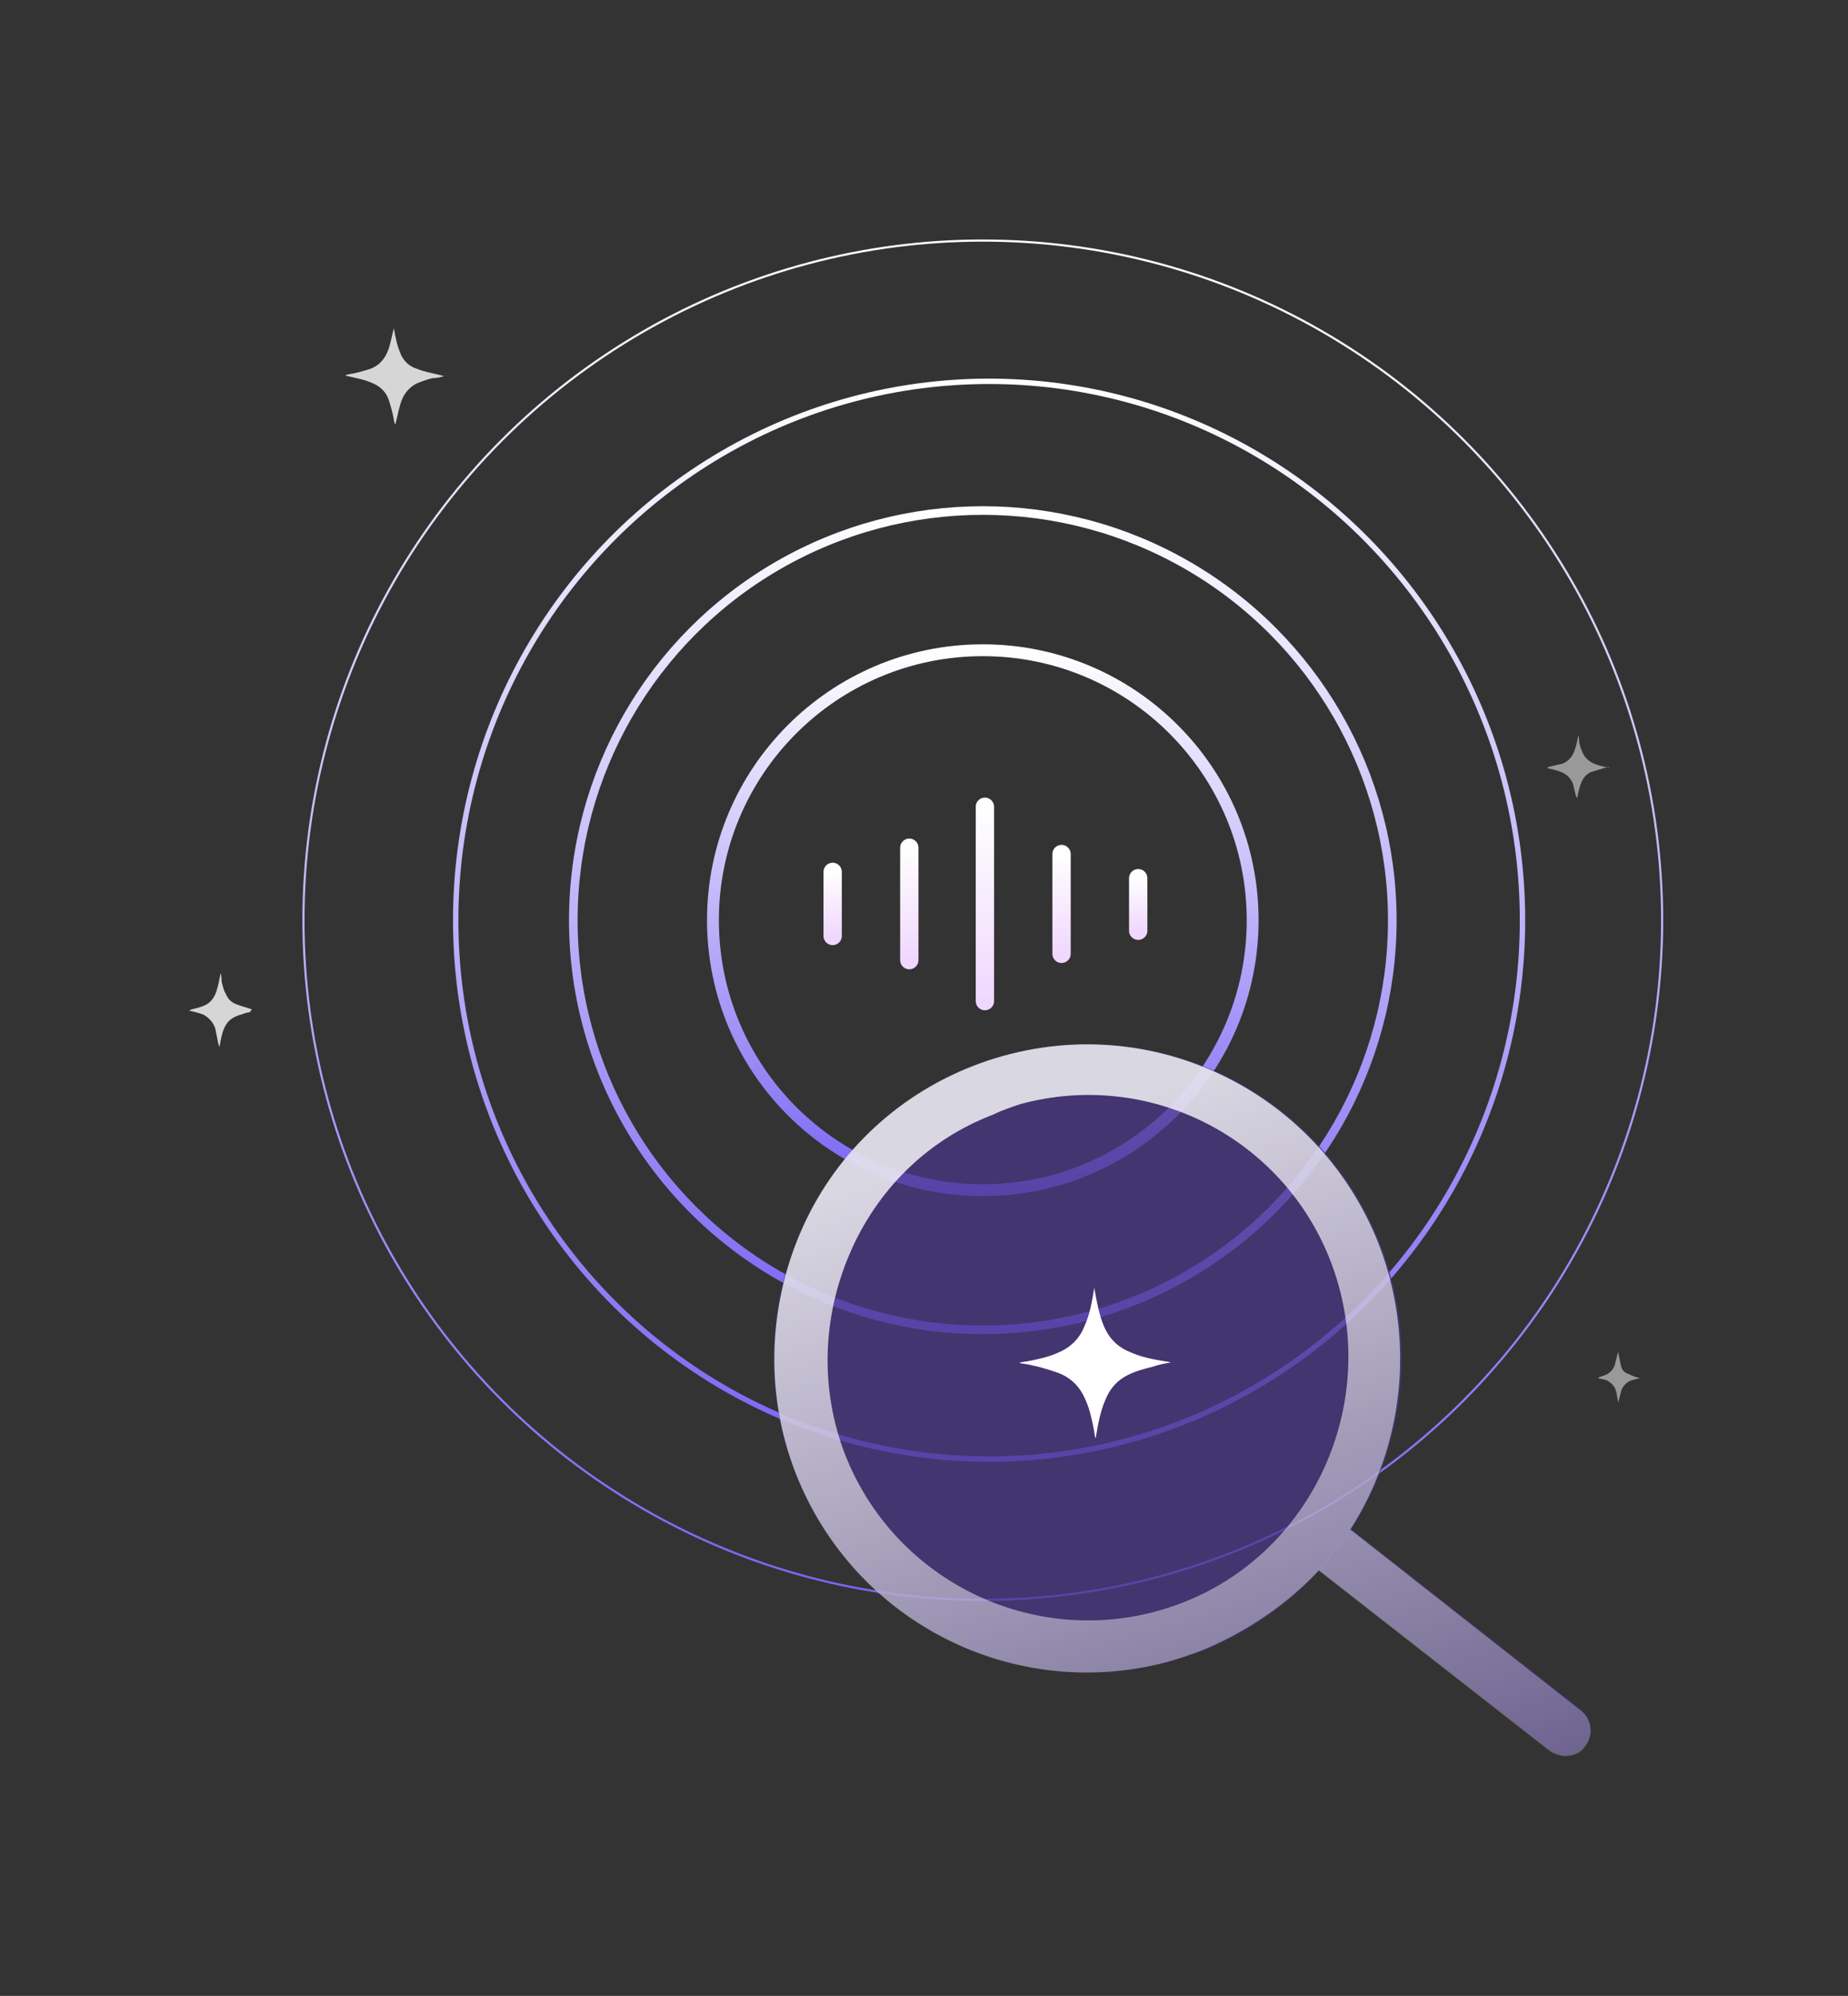
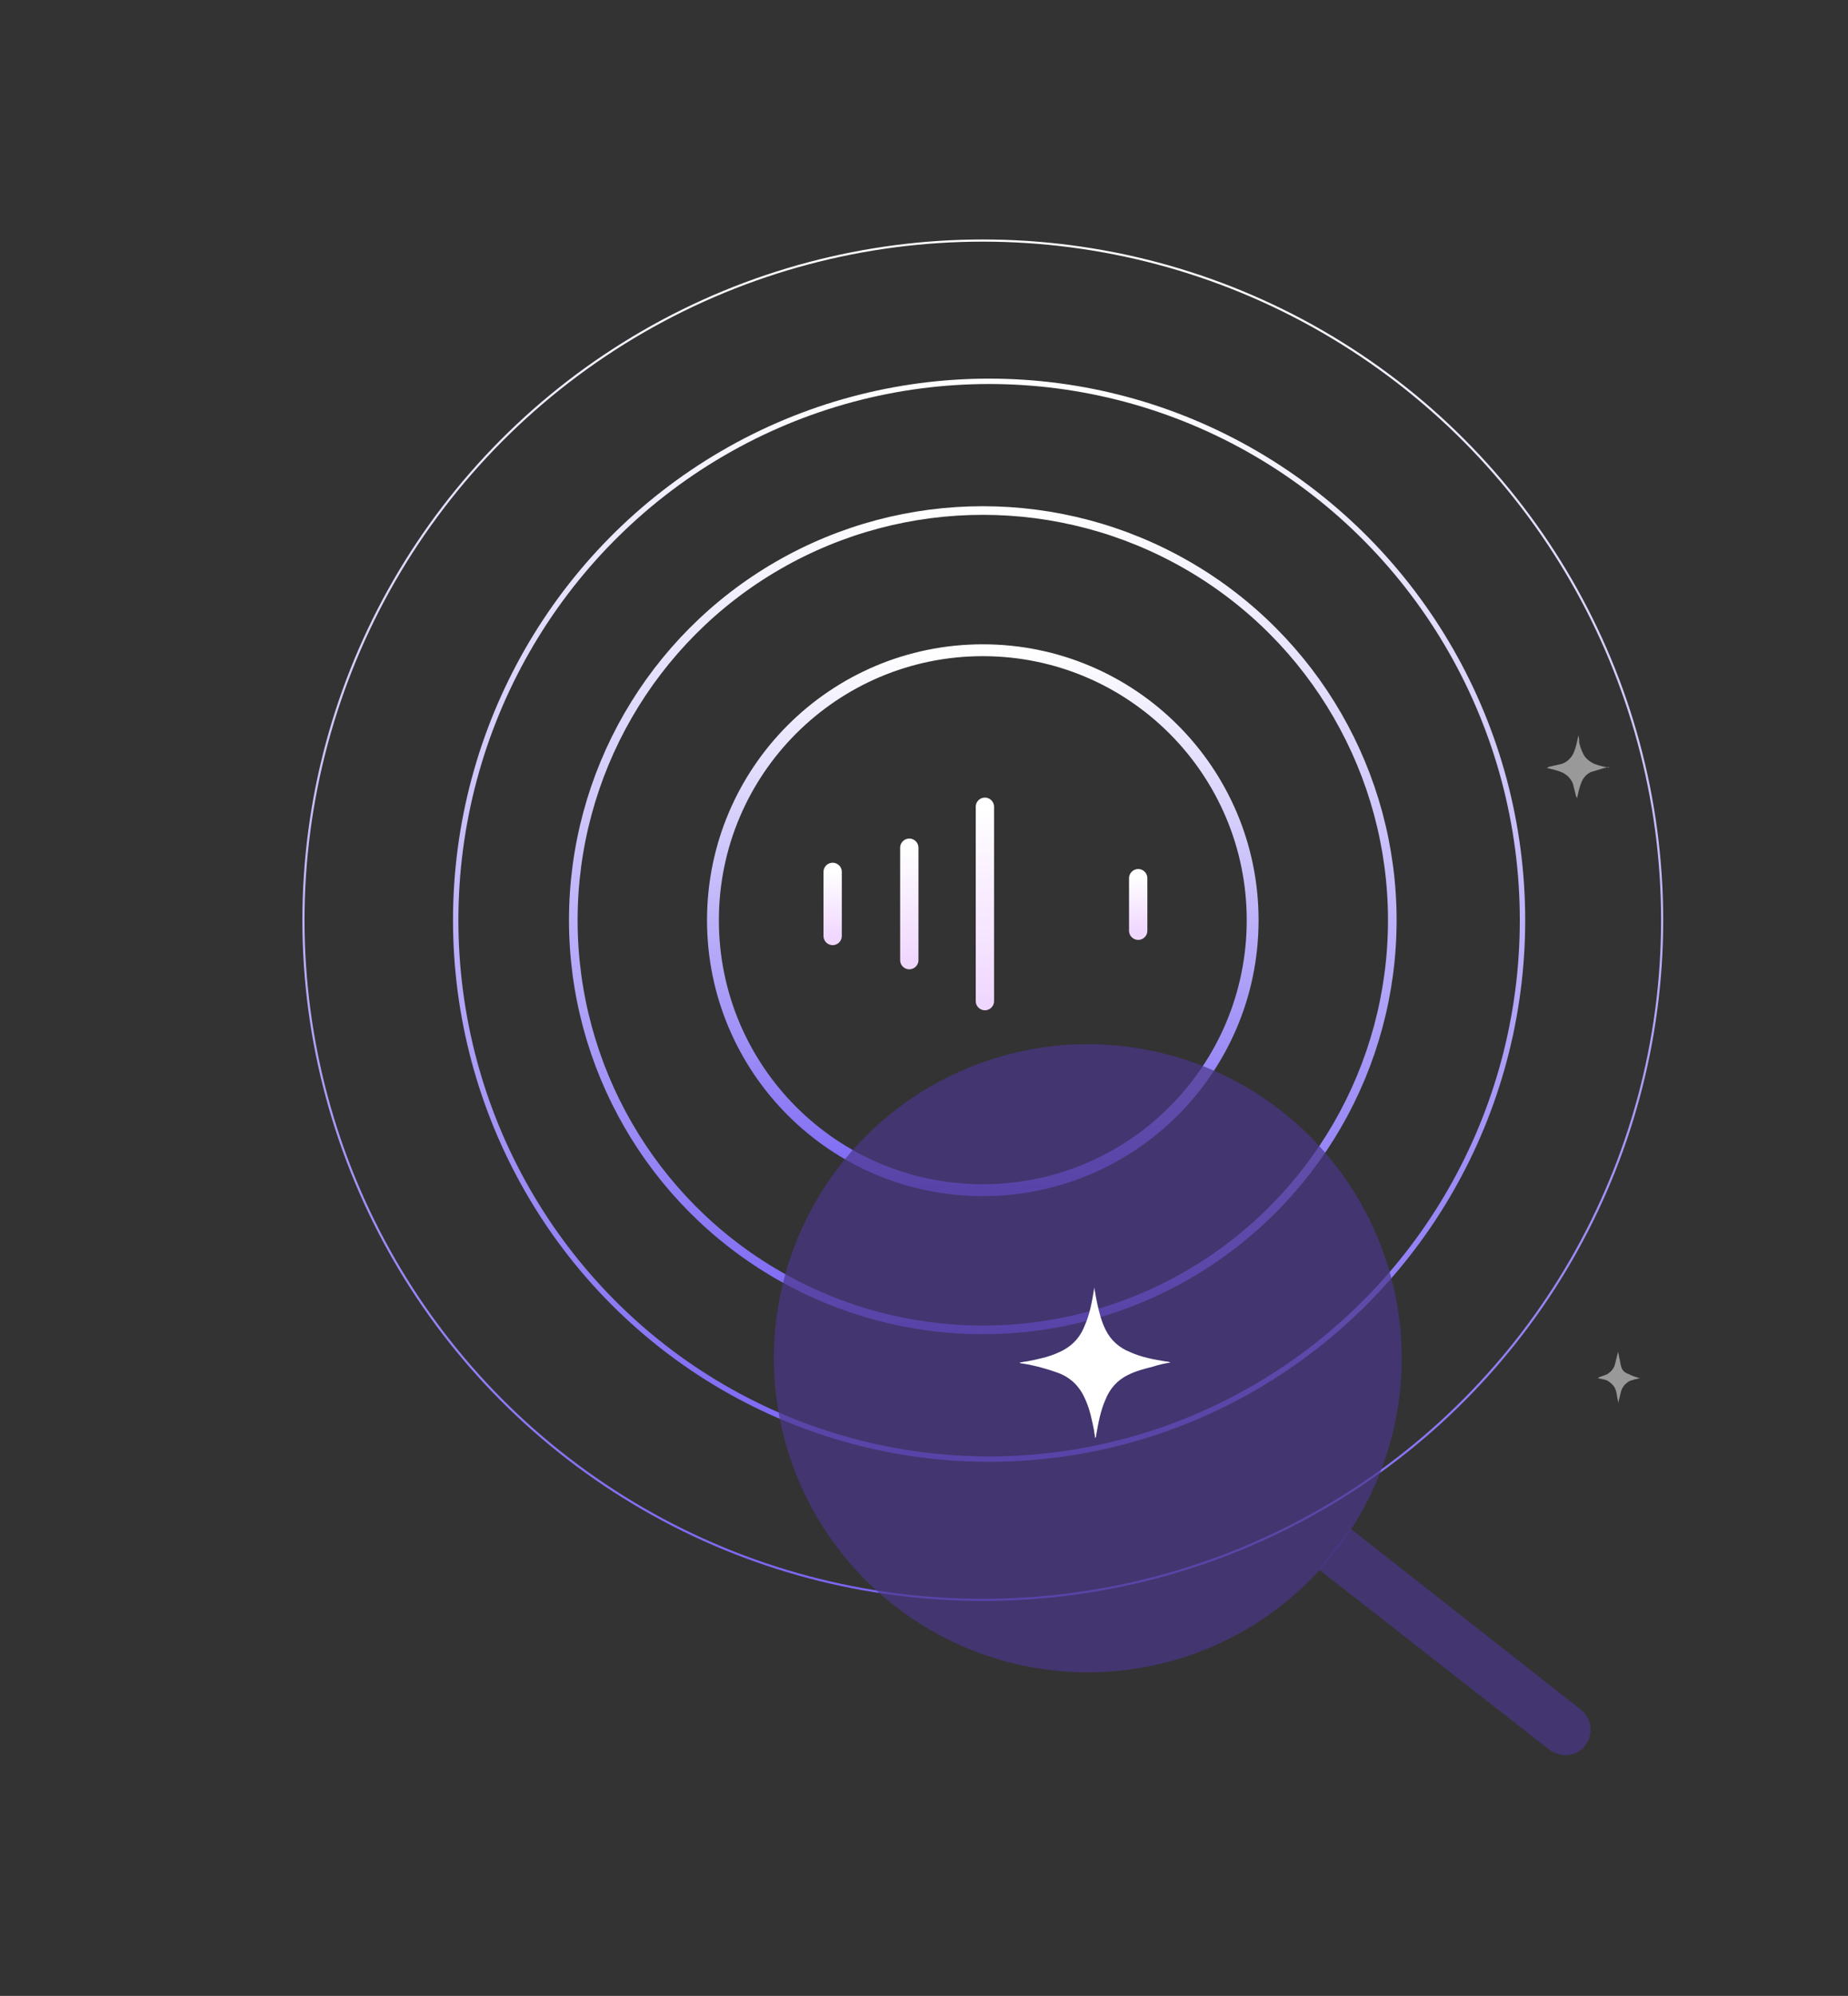
<svg xmlns="http://www.w3.org/2000/svg" xmlns:xlink="http://www.w3.org/1999/xlink" version="1.1" id="Layer_1" x="0px" y="0px" viewBox="0 0 176 190" style="enable-background:new 0 0 176 190;" xml:space="preserve">
  <rect x="0" y="0" width="176" height="190" fill="#333333" stroke="none" />
  <style type="text/css">
	.st0{fill:none;stroke:url(#SVGID_1_);stroke-width:0.205;stroke-linecap:round;stroke-linejoin:round;}
	
		.st1{fill:none;stroke:url(#SVGID_00000103249126740904431990000017676608064709396122_);stroke-width:0.513;stroke-linecap:round;stroke-linejoin:round;}
	
		.st2{fill:none;stroke:url(#SVGID_00000042003723374020425620000004854335017409674146_);stroke-width:0.821;stroke-linecap:round;stroke-linejoin:round;}
	
		.st3{fill:none;stroke:url(#SVGID_00000096757393482711340590000007166396524484702624_);stroke-width:1.129;stroke-linecap:round;stroke-linejoin:round;}
	
		.st4{fill:none;stroke:url(#SVGID_00000179634234155531821230000003087663941799409834_);stroke-width:1.744;stroke-linecap:round;}
	
		.st5{fill:none;stroke:url(#SVGID_00000178883942561705180390000007882554495618719133_);stroke-width:1.744;stroke-linecap:round;}
	
		.st6{fill:none;stroke:url(#SVGID_00000173852434112150105970000003009706262030076340_);stroke-width:1.744;stroke-linecap:round;}
	
		.st7{fill:none;stroke:url(#SVGID_00000089543173400288869210000017148964437435208886_);stroke-width:1.744;stroke-linecap:round;}
	
		.st8{fill:none;stroke:url(#SVGID_00000097500166402598027230000000747603406665000627_);stroke-width:1.744;stroke-linecap:round;}
	.st9{clip-path:url(#SVGID_00000081613972150079210700000016878862900599130280_);}
	.st10{clip-path:url(#SVGID_00000014626547396012847190000004711419165762791103_);}
	.st11{opacity:0.7;fill-rule:evenodd;clip-rule:evenodd;fill:#4A3789;}
	.st12{opacity:0.7;fill:#4A3789;}
	.st13{fill-rule:evenodd;clip-rule:evenodd;fill:url(#SVGID_00000134220435768125564120000016770005998270112941_);}
	.st14{fill:#FFFFFF;}
	.st15{fill:#FFFFFF;fill-opacity:0.8;}
	.st16{fill:#FFFFFF;fill-opacity:0.5;}
</style>
  <g>
    <linearGradient id="SVGID_1_" gradientUnits="userSpaceOnUse" x1="93.644" y1="169.392" x2="93.644" y2="40.086" gradientTransform="matrix(1 0 0 -1 0 192.24)">
      <stop offset="0" style="stop-color:#FFFFFF" />
      <stop offset="1" style="stop-color:#7965F3" />
    </linearGradient>
    <circle class="st0" cx="93.6" cy="87.6" r="64.7" />
    <linearGradient id="SVGID_00000071519897583262991630000016924505464441407155_" gradientUnits="userSpaceOnUse" x1="94.158" y1="155.948" x2="94.158" y2="53.324" gradientTransform="matrix(1 0 0 -1 0 192.24)">
      <stop offset="0" style="stop-color:#FFFFFF" />
      <stop offset="1" style="stop-color:#7965F3" />
    </linearGradient>
    <ellipse style="fill:none;stroke:url(#SVGID_00000071519897583262991630000016924505464441407155_);stroke-width:0.513;stroke-linecap:round;stroke-linejoin:round;" cx="94.2" cy="87.6" rx="50.8" ry="51.3" />
    <linearGradient id="SVGID_00000023267348063491156800000005928899714537316522_" gradientUnits="userSpaceOnUse" x1="93.644" y1="143.634" x2="93.644" y2="65.639" gradientTransform="matrix(1 0 0 -1 0 192.24)">
      <stop offset="0" style="stop-color:#FFFFFF" />
      <stop offset="1" style="stop-color:#7965F3" />
    </linearGradient>
    <circle style="fill:none;stroke:url(#SVGID_00000023267348063491156800000005928899714537316522_);stroke-width:0.821;stroke-linecap:round;stroke-linejoin:round;" cx="93.6" cy="87.6" r="39" />
    <linearGradient id="SVGID_00000091727855126817555780000017587187670228890039_" gradientUnits="userSpaceOnUse" x1="93.644" y1="130.293" x2="93.644" y2="78.98" gradientTransform="matrix(1 0 0 -1 0 192.24)">
      <stop offset="0" style="stop-color:#FFFFFF" />
      <stop offset="1" style="stop-color:#7965F3" />
    </linearGradient>
    <circle style="fill:none;stroke:url(#SVGID_00000091727855126817555780000017587187670228890039_);stroke-width:1.129;stroke-linecap:round;stroke-linejoin:round;" cx="93.6" cy="87.6" r="25.7" />
    <g>
      <linearGradient id="SVGID_00000113332734409505735740000011190453900512647828_" gradientUnits="userSpaceOnUse" x1="79.277" y1="109.254" x2="79.277" y2="103.097" gradientTransform="matrix(1 0 0 -1 0 192.24)">
        <stop offset="0" style="stop-color:#FFFFFF" />
        <stop offset="1" style="stop-color:#F0D7FF" />
      </linearGradient>
      <path style="fill:none;stroke:url(#SVGID_00000113332734409505735740000011190453900512647828_);stroke-width:1.744;stroke-linecap:round;" d="    M79.3,89.1V83" />
    </g>
    <g>
      <linearGradient id="SVGID_00000132057718034640223620000012221984957833930917_" gradientUnits="userSpaceOnUse" x1="86.555" y1="111.493" x2="86.555" y2="100.858" gradientTransform="matrix(1 0 0 -1 0 192.24)">
        <stop offset="0" style="stop-color:#FFFFFF" />
        <stop offset="1" style="stop-color:#F0D7FF" />
      </linearGradient>
      <path style="fill:none;stroke:url(#SVGID_00000132057718034640223620000012221984957833930917_);stroke-width:1.744;stroke-linecap:round;" d="    M86.6,91.4V80.7" />
    </g>
    <g>
      <linearGradient id="SVGID_00000165927073208705818330000014021761150351018644_" gradientUnits="userSpaceOnUse" x1="93.831" y1="115.412" x2="93.831" y2="96.939" gradientTransform="matrix(1 0 0 -1 0 192.24)">
        <stop offset="0" style="stop-color:#FFFFFF" />
        <stop offset="1" style="stop-color:#F0D7FF" />
      </linearGradient>
      <path style="fill:none;stroke:url(#SVGID_00000165927073208705818330000014021761150351018644_);stroke-width:1.744;stroke-linecap:round;" d="    M93.8,95.3V76.8" />
    </g>
    <g>
      <linearGradient id="SVGID_00000052106571097702417210000000315941056643992221_" gradientUnits="userSpaceOnUse" x1="101.108" y1="110.933" x2="101.108" y2="101.417" gradientTransform="matrix(1 0 0 -1 0 192.24)">
        <stop offset="0" style="stop-color:#FFFFFF" />
        <stop offset="1" style="stop-color:#F0D7FF" />
      </linearGradient>
-       <path style="fill:none;stroke:url(#SVGID_00000052106571097702417210000000315941056643992221_);stroke-width:1.744;stroke-linecap:round;" d="    M101.1,90.8v-9.5" />
    </g>
    <g>
      <linearGradient id="SVGID_00000008854835650328939650000002572294960142665859_" gradientUnits="userSpaceOnUse" x1="108.385" y1="108.694" x2="108.385" y2="103.656" gradientTransform="matrix(1 0 0 -1 0 192.24)">
        <stop offset="0" style="stop-color:#FFFFFF" />
        <stop offset="1" style="stop-color:#F0D7FF" />
      </linearGradient>
      <path style="fill:none;stroke:url(#SVGID_00000008854835650328939650000002572294960142665859_);stroke-width:1.744;stroke-linecap:round;" d="    M108.4,88.6v-5" />
    </g>
    <g>
      <g>
        <defs>
          <path id="SVGID_00000043423672798546473450000012634241377538680510_" d="M132.4,121.6c4.3,15.9-5.2,32.3-21.1,36.6      c-15.9,4.3-32.3-5.2-36.6-21.1c-4.3-15.9,5.2-32.3,21.1-36.6C111.8,96.2,128.2,105.6,132.4,121.6z" />
        </defs>
        <clipPath id="SVGID_00000182514134177201789090000008917122168033031056_">
          <use xlink:href="#SVGID_00000043423672798546473450000012634241377538680510_" style="overflow:visible;" />
        </clipPath>
        <g style="clip-path:url(#SVGID_00000182514134177201789090000008917122168033031056_);">
          <g>
            <defs>
              <polygon id="SVGID_00000114767432551749554680000011106937127420207507_" points="67.5,93.2 68.5,93.2 67.5,94.2       " />
            </defs>
            <defs>
              <polygon id="SVGID_00000129920676456723694090000014226531522955517099_" points="65.5,91.2 64.5,91.2 65.5,90.2       " />
            </defs>
            <clipPath id="SVGID_00000052801934272160263910000006792834441464612260_">
              <use xlink:href="#SVGID_00000114767432551749554680000011106937127420207507_" style="overflow:visible;" />
            </clipPath>
            <clipPath id="SVGID_00000103981330447491122550000003425240291787009159_" style="clip-path:url(#SVGID_00000052801934272160263910000006792834441464612260_);">
              <use xlink:href="#SVGID_00000129920676456723694090000014226531522955517099_" style="overflow:visible;" />
            </clipPath>
          </g>
        </g>
      </g>
    </g>
    <path class="st11" d="M128.6,145.5l21.9,17.2c1.1,0.8,1.3,2.4,0.5,3.4c-0.3,0.5-0.8,0.8-1.3,0.9c-0.7,0.2-1.5,0-2.1-0.4l-22-17.2" />
    <circle class="st12" cx="103.6" cy="129.3" r="29.9" />
    <linearGradient id="SVGID_00000154420511895055674050000006761732697609128377_" gradientUnits="userSpaceOnUse" x1="98.994" y1="84.907" x2="126.686" y2="-0.19" gradientTransform="matrix(1 0 0 -1 0 192.24)">
      <stop offset="0" style="stop-color:#FFFFFF;stop-opacity:0.8" />
      <stop offset="1" style="stop-color:#FFFFFF;stop-opacity:0.1" />
    </linearGradient>
-     <path style="fill-rule:evenodd;clip-rule:evenodd;fill:url(#SVGID_00000154420511895055674050000006761732697609128377_);" d="   M114.5,157.1c-1.1,0.4-2.2,0.8-3.3,1.1c-14.6,3.9-29.8-3.7-35.4-17.9c-2.9-7.4-2.7-15.6,0.4-22.9c3.1-7.3,9-13,16.4-15.9   c15.6-6.1,32.7,1.7,38.7,16.9c3.6,9.3,2.3,19.4-2.7,27.2l21.9,17.2c1.1,0.8,1.3,2.4,0.5,3.4c-0.3,0.5-0.8,0.8-1.3,0.9   c-0.7,0.2-1.5,0-2.1-0.4l-22-17.2C122.6,152.7,118.8,155.3,114.5,157.1z M126.7,120c-4.6-11.8-17.3-18.2-29.5-14.9   c-0.9,0.3-1.8,0.6-2.6,1c-6.3,2.4-11.1,7.2-13.7,13.3c-2.6,6.1-2.8,12.9-0.4,19.1c5,12.7,19.4,19.1,32.3,14   C125.4,147.5,131.7,132.9,126.7,120z" />
    <path class="st14" d="M111.5,129.7c-0.6,0.1-1.1,0.2-1.7,0.4c-0.8,0.2-1.6,0.4-2.4,0.8c-1,0.5-1.7,1.3-2.1,2.3   c-0.5,1.1-0.7,2.3-0.9,3.4c0,0.1,0,0.2-0.1,0.3c0-0.2-0.1-0.5-0.1-0.7c-0.2-1-0.4-2-0.8-2.9c-0.5-1.2-1.3-2.1-2.6-2.6   c-1.1-0.4-2.2-0.7-3.4-0.9c-0.1,0-0.2,0-0.3-0.1c0.2,0,0.5-0.1,0.7-0.1c1-0.2,2-0.4,2.9-0.8c1.2-0.5,2.1-1.3,2.6-2.6   c0.5-1.1,0.7-2.3,0.9-3.5c0,0,0-0.1,0-0.2c0.1,0.6,0.2,1.1,0.3,1.6c0.2,0.9,0.4,1.7,0.8,2.5c0.5,1,1.3,1.7,2.3,2.1   c1.1,0.5,2.2,0.7,3.4,0.9C111.3,129.6,111.4,129.7,111.5,129.7C111.5,129.7,111.5,129.7,111.5,129.7L111.5,129.7z" />
-     <path class="st15" d="M23.9,96.3c-0.2,0.1-0.5,0.1-0.7,0.2c-0.3,0.1-0.7,0.2-1,0.4c-0.4,0.2-0.7,0.6-0.9,1.1   c-0.2,0.5-0.3,1.1-0.4,1.7c0,0,0,0.1,0,0.1c0-0.1,0-0.2-0.1-0.4c-0.1-0.5-0.2-1-0.3-1.5c-0.2-0.6-0.6-1-1.1-1.3   c-0.5-0.2-1-0.3-1.4-0.4c0,0-0.1,0-0.1,0c0.1,0,0.2,0,0.3-0.1c0.4-0.1,0.9-0.2,1.3-0.4c0.5-0.2,0.9-0.7,1.1-1.3   c0.2-0.6,0.3-1.2,0.4-1.7c0,0,0,0,0-0.1c0.1,0.3,0.1,0.6,0.1,0.8c0.1,0.4,0.2,0.9,0.4,1.2c0.2,0.5,0.5,0.8,1,1   c0.5,0.2,1,0.3,1.5,0.5C23.8,96.3,23.8,96.3,23.9,96.3C23.9,96.3,23.9,96.3,23.9,96.3L23.9,96.3z" />
-     <path class="st15" d="M42.3,35.8C42,35.9,41.6,36,41.2,36c-0.5,0.1-1,0.3-1.5,0.5c-0.6,0.3-1.1,0.8-1.4,1.5   c-0.3,0.7-0.4,1.5-0.6,2.2c0,0.1,0,0.1-0.1,0.2c0-0.2-0.1-0.3-0.1-0.5c-0.1-0.6-0.3-1.3-0.5-1.9c-0.3-0.8-0.9-1.3-1.7-1.6   c-0.7-0.3-1.4-0.4-2.2-0.6c-0.1,0-0.1,0-0.2-0.1c0.2,0,0.3-0.1,0.5-0.1c0.6-0.1,1.3-0.3,1.9-0.5c0.8-0.3,1.3-0.9,1.6-1.6   c0.3-0.7,0.4-1.5,0.6-2.2c0,0,0-0.1,0-0.1c0.1,0.4,0.1,0.7,0.2,1c0.1,0.6,0.3,1.1,0.5,1.6c0.3,0.6,0.8,1.1,1.5,1.3   c0.7,0.3,1.4,0.4,2.2,0.6C42.2,35.8,42.3,35.8,42.3,35.8C42.3,35.8,42.3,35.8,42.3,35.8L42.3,35.8z" />
    <path class="st16" d="M153.2,73c-0.2,0.1-0.5,0.1-0.7,0.2c-0.3,0.1-0.7,0.2-1,0.3c-0.4,0.2-0.7,0.5-0.9,1c-0.2,0.5-0.3,1-0.4,1.5   c0,0,0,0.1,0,0.1c0-0.1,0-0.2-0.1-0.3c-0.1-0.4-0.2-0.8-0.3-1.2c-0.2-0.5-0.6-0.9-1.1-1.1c-0.5-0.2-1-0.3-1.4-0.4c0,0-0.1,0-0.1,0   c0.1,0,0.2,0,0.3-0.1c0.4-0.1,0.9-0.2,1.3-0.3c0.5-0.2,0.9-0.6,1.1-1.1c0.2-0.5,0.3-1,0.4-1.5c0,0,0,0,0-0.1   c0.1,0.2,0.1,0.5,0.1,0.7c0.1,0.4,0.2,0.7,0.4,1.1c0.2,0.4,0.6,0.7,1,0.9c0.5,0.2,1,0.3,1.5,0.4C153.1,73,153.1,73,153.2,73   C153.2,73,153.2,73,153.2,73L153.2,73z" />
    <path class="st16" d="M156.2,131.2c-0.2,0-0.3,0.1-0.5,0.1c-0.2,0.1-0.5,0.1-0.7,0.3c-0.3,0.2-0.5,0.5-0.6,0.8   c-0.1,0.4-0.2,0.8-0.3,1.2c0,0,0,0.1,0,0.1c0-0.1,0-0.2,0-0.3c-0.1-0.4-0.1-0.7-0.2-1c-0.1-0.4-0.4-0.7-0.7-0.9   c-0.3-0.2-0.6-0.2-1-0.3c0,0,0,0-0.1,0c0.1,0,0.1,0,0.2-0.1c0.3-0.1,0.6-0.2,0.8-0.3c0.3-0.2,0.6-0.5,0.7-0.9   c0.1-0.4,0.2-0.8,0.3-1.2c0,0,0,0,0-0.1c0,0.2,0.1,0.4,0.1,0.6c0.1,0.3,0.1,0.6,0.2,0.9c0.1,0.4,0.4,0.6,0.7,0.7   C155.5,131,155.8,131.1,156.2,131.2C156.2,131.2,156.2,131.2,156.2,131.2C156.2,131.2,156.2,131.2,156.2,131.2L156.2,131.2z" />
  </g>
</svg>